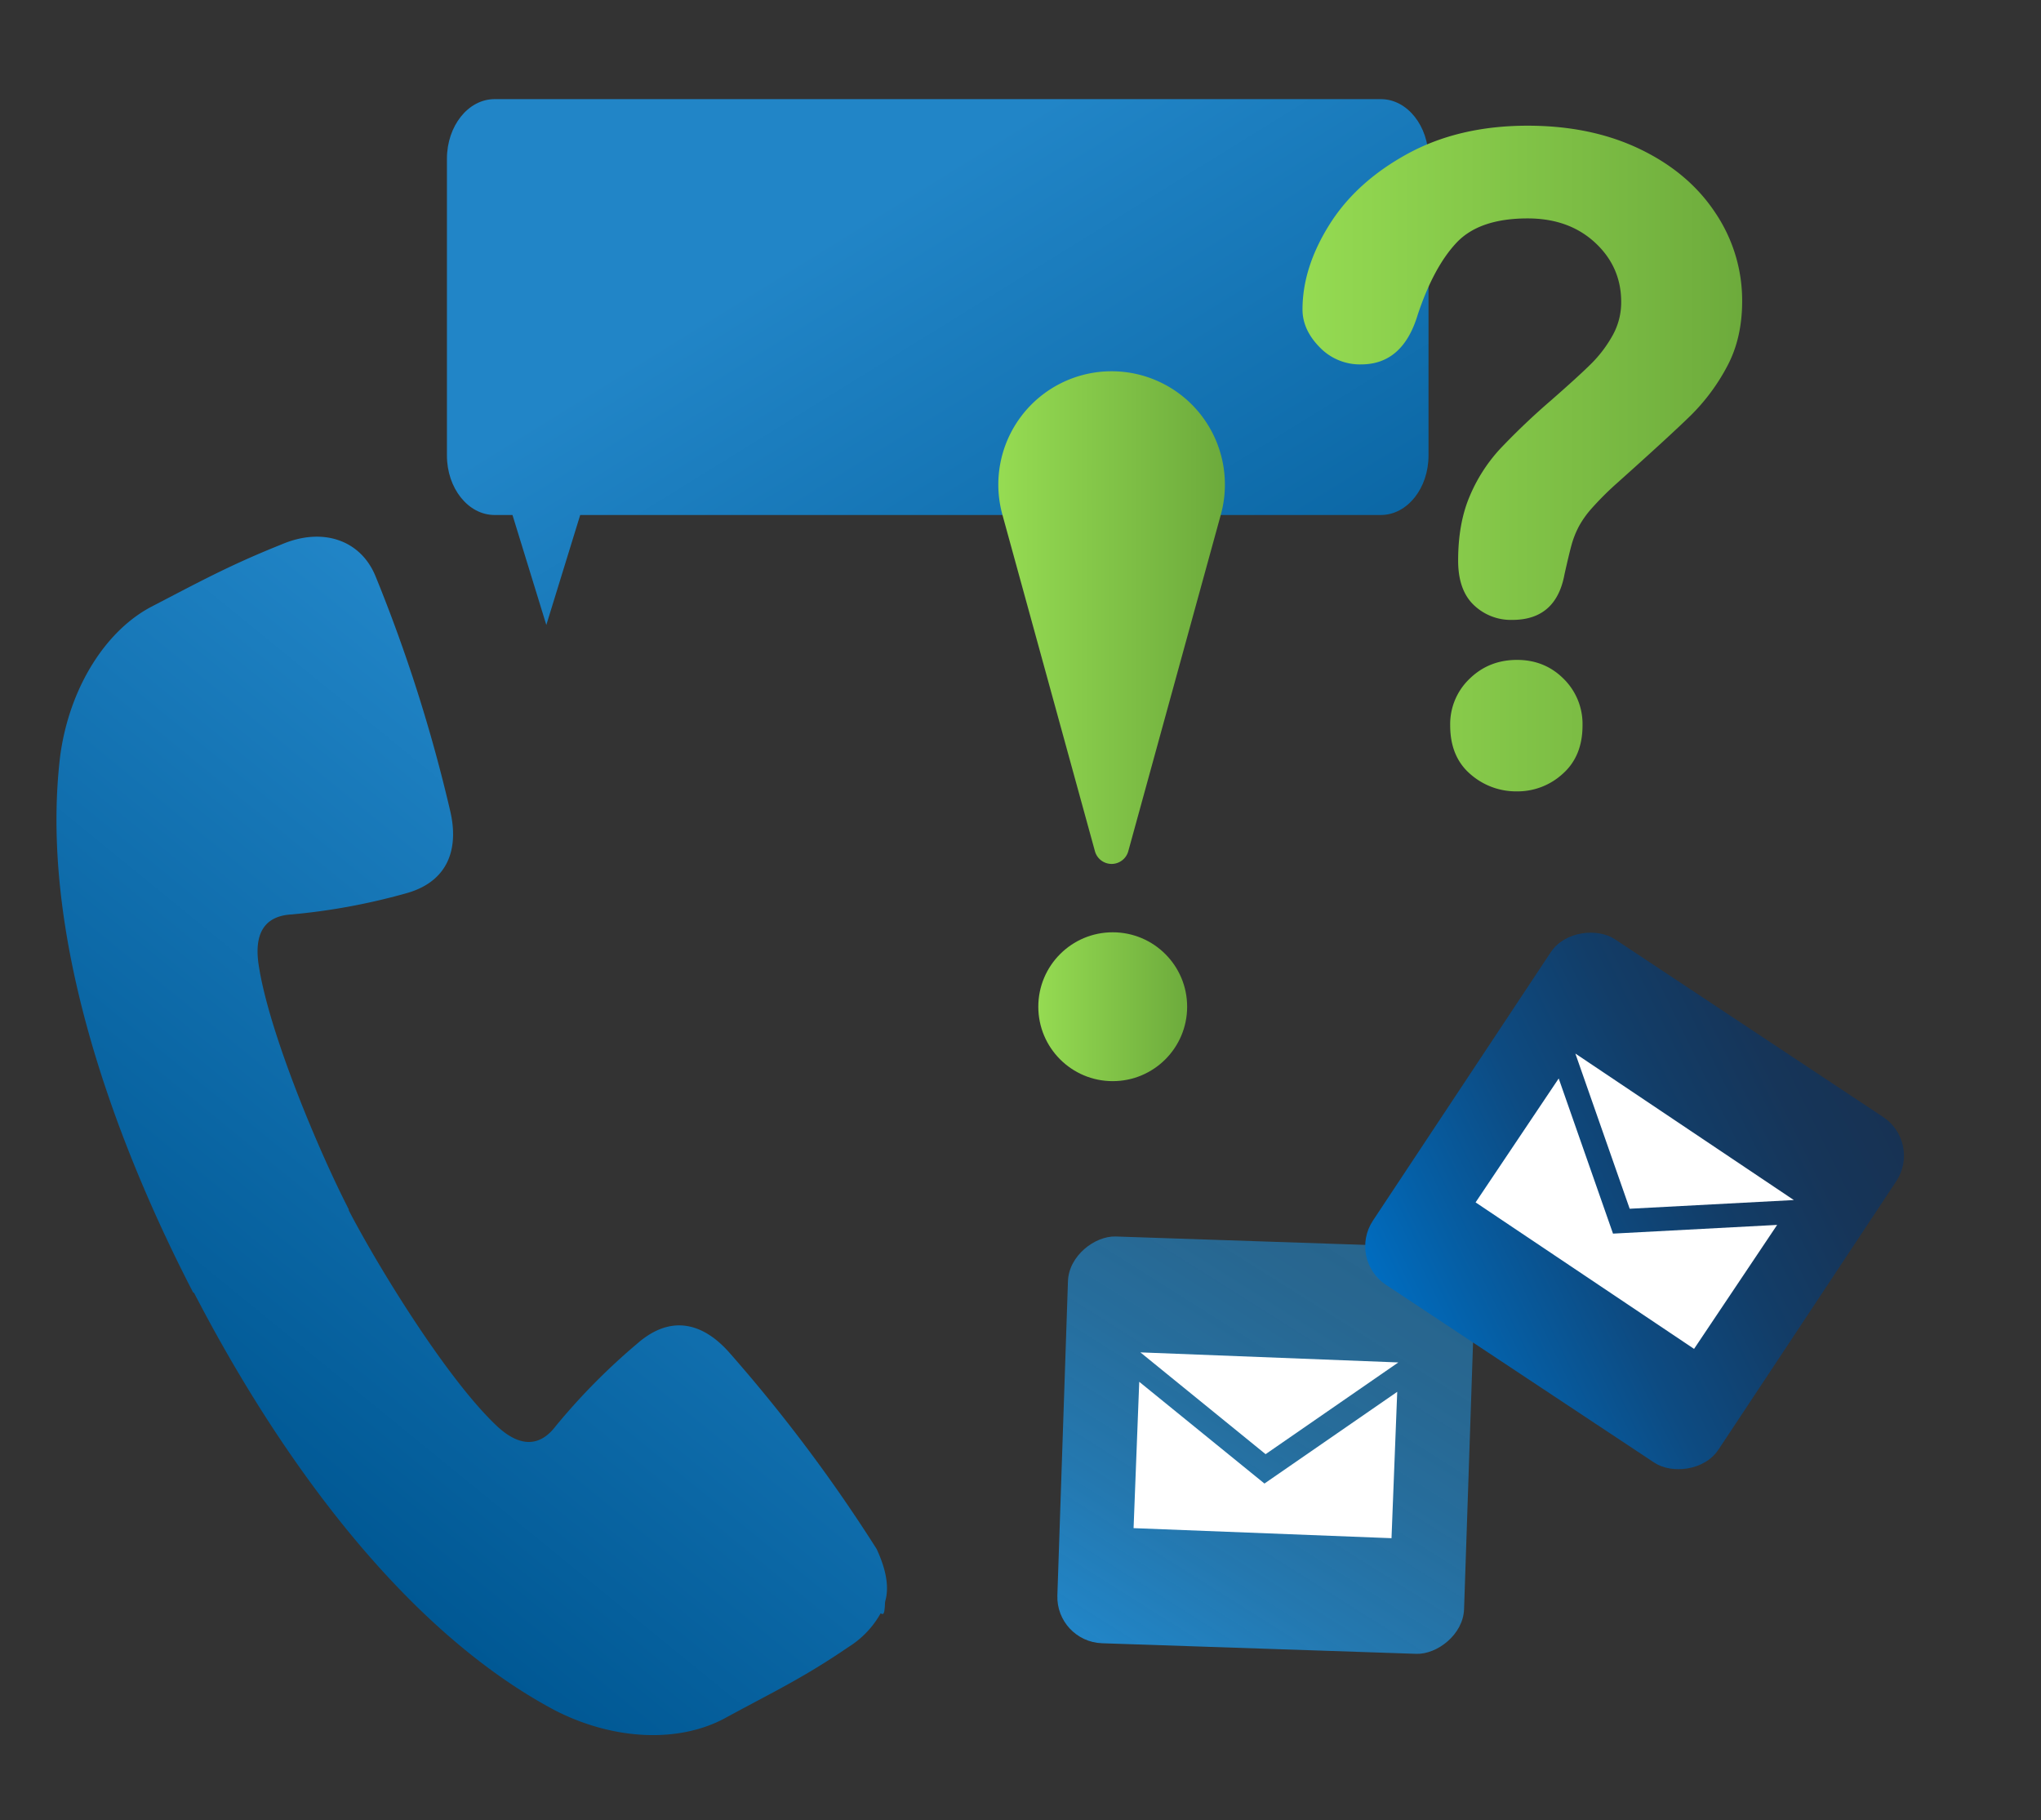
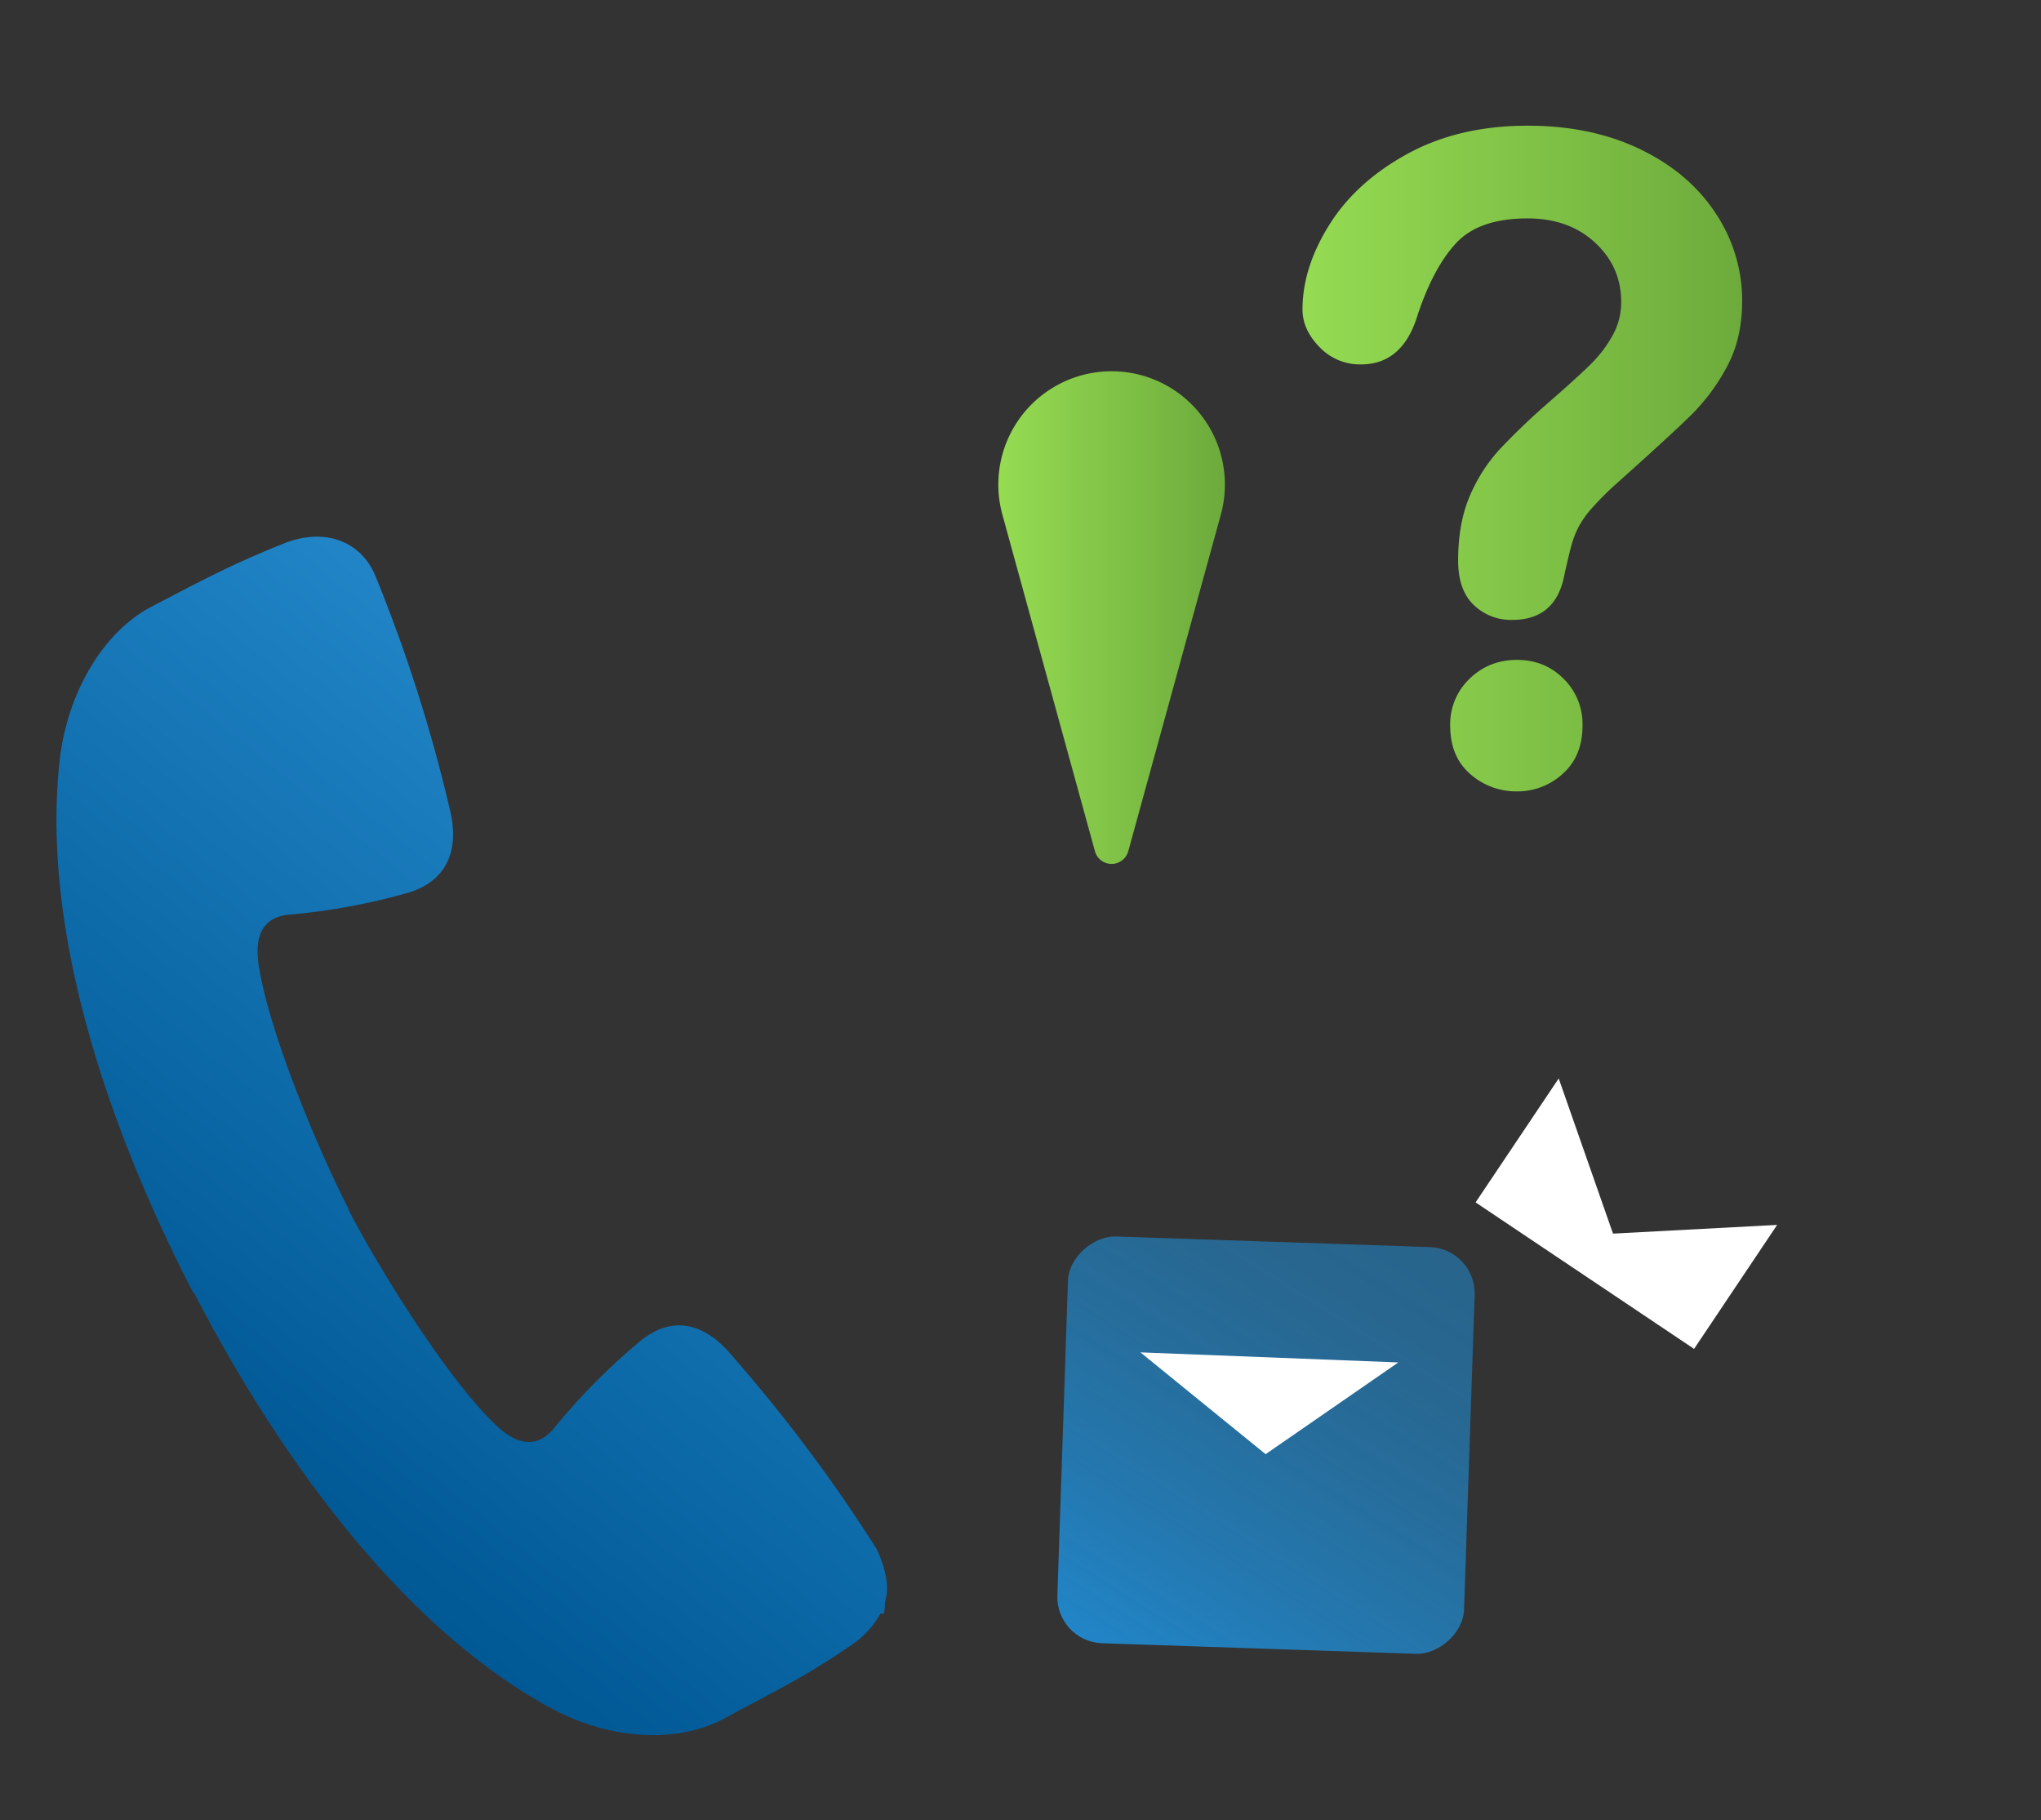
<svg xmlns="http://www.w3.org/2000/svg" xmlns:xlink="http://www.w3.org/1999/xlink" width="1153" height="1028" viewBox="0 0 1153 1028">
  <rect x="0" y="0" width="1153" height="1028" fill="#333333" stroke="none" />
  <defs>
    <linearGradient id="a" x1="466.83" y1="748.61" x2="244.45" y2="363.46" gradientTransform="matrix(0.99, 0.16, 0.16, -0.99, -168.78, 1145.14)" gradientUnits="userSpaceOnUse">
      <stop offset="0" stop-color="#2185c7" />
      <stop offset="1" stop-color="#005894" />
    </linearGradient>
    <linearGradient id="b" x1="495.15" y1="117.45" x2="735.83" y2="506.99" gradientTransform="matrix(1, 0, 0, 1, 0, 0)" xlink:href="#a" />
    <linearGradient id="c" x1="546.27" y1="338.05" x2="669.7" y2="338.05" gradientTransform="translate(19.98 10.78)" gradientUnits="userSpaceOnUse">
      <stop offset="0" stop-color="#95db52" />
      <stop offset="1" stop-color="#6dab3c" />
    </linearGradient>
    <linearGradient id="d" x1="566.57" y1="557.86" x2="650.65" y2="557.86" xlink:href="#c" />
    <linearGradient id="e" x1="627.03" y1="-985.74" x2="478.09" y2="-1240.65" gradientTransform="matrix(0, 1, 1, 0, 1828.41, 263.76)" gradientUnits="userSpaceOnUse">
      <stop offset="0" stop-color="#2185c7" stop-opacity="0.6" />
      <stop offset="0.2" stop-color="#2185c7" stop-opacity="0.63" />
      <stop offset="0.45" stop-color="#2185c7" stop-opacity="0.71" />
      <stop offset="0.73" stop-color="#2185c7" stop-opacity="0.84" />
      <stop offset="1" stop-color="#2185c7" />
    </linearGradient>
    <linearGradient id="f" x1="1015.9" y1="-471.99" x2="864" y2="-731.96" gradientTransform="matrix(0, 1, 1, 0, 1525.42, -261.54)" gradientUnits="userSpaceOnUse">
      <stop offset="0" stop-color="#173253" />
      <stop offset="0.16" stop-color="#163559" />
      <stop offset="0.37" stop-color="#123d68" />
      <stop offset="0.61" stop-color="#0d4b82" />
      <stop offset="0.85" stop-color="#055fa6" />
      <stop offset="1" stop-color="#006cbf" />
    </linearGradient>
    <linearGradient id="g" x1="735.81" y1="258.98" x2="984.19" y2="258.98" gradientTransform="matrix(1, 0, 0, 1, 0, 0)" xlink:href="#c" />
  </defs>
  <path d="M212.31,325.89A875.66,875.66,0,0,1,254.2,457.51c5.29,21.88-.89,40.82-25.54,47.28a357.41,357.41,0,0,1-63.9,11.72c-15.3.86-21.24,10.66-18.69,28.16,5.59,37.88,33.73,104.89,50.81,138.15a8.84,8.84,0,0,1,.23,1c17.31,33.23,55.56,95.08,83.2,121.29,12.74,12.11,24.26,12.73,33.63.42a359.84,359.84,0,0,1,46-46.56c19.24-16.92,37.51-11.58,52.27,5.26a883.44,883.44,0,0,1,83,110.68c4.6,9.89,7.42,20.3,4.95,29.25-.33,1.21-.18,3.24-.5,5a5,5,0,0,1-.57,2.27c-.37.42-1.09.18-1.6-.17a52.56,52.56,0,0,1-18.1,19c-25.89,17.68-42.26,25.22-69.73,40.18-25.62,13.9-62.29,13-96.27-4.42-87.43-46.52-157.66-146.69-203.75-235.73a1.91,1.91,0,0,1-.62-.39c-46-89.07-87-203.63-75-303.06,5.17-38.27,25.54-70.44,51.38-84.07,27.74-14.41,44.51-23.59,73.54-35.21C182.27,297.53,204,305,212.31,325.89Z" style="fill:url(#a)" />
-   <path d="M780.24,56h-501c-14.76.09-26.71,15.09-26.76,33.61V257.28c0,18.52,12,33.52,26.76,33.61h10.27L308.63,353l19.14-62.11H780.24C795,290.8,807,275.8,807,257.28V89.61C807,71.09,795,56.09,780.24,56Z" style="fill:url(#b)" />
  <path d="M689.68,290.67,637.39,480.8a9.77,9.77,0,0,1-18.84,0L566.26,290.67a64,64,0,1,1,123.42,0Z" style="fill:url(#c)" />
-   <circle cx="628.6" cy="568.64" r="42.04" style="fill:url(#d)" />
  <rect x="600.28" y="701.38" width="229.88" height="229.88" rx="26.14" transform="translate(-124.75 1503.61) rotate(-88.07)" style="fill:url(#e)" />
-   <polygon points="714.31 837.97 643.58 780.5 640.38 863.16 786.09 868.84 789.32 786.16 714.31 837.97" style="fill:#fff" />
  <polygon points="714.96 821.38 644.23 763.88 789.94 769.56 714.96 821.38" style="fill:#fff" />
-   <rect x="806.36" y="561.33" width="234.16" height="234.16" rx="26.14" transform="translate(-152.19 1073.38) rotate(-56.47)" style="fill:url(#f)" />
  <polygon points="911.22 696.8 880.54 609.16 833.59 679.16 957.01 761.91 1003.94 691.88 911.22 696.8" style="fill:#fff" />
-   <polygon points="920.64 682.75 889.95 595.09 1013.37 677.84 920.64 682.75" style="fill:#fff" />
  <path d="M735.81,174.78q0-23.59,15.15-47.81t44.21-40.11Q824.24,71,863,71q36,0,63.58,13.29t42.6,36.14a88.6,88.6,0,0,1,15,49.67q0,21.12-8.57,37a113.59,113.59,0,0,1-20.37,27.45q-11.79,11.55-42.35,38.87a171.12,171.12,0,0,0-13.53,13.53,54.47,54.47,0,0,0-7.58,10.68,52.8,52.8,0,0,0-3.85,9.69q-1.37,4.84-4.1,17-4.71,25.84-29.55,25.83a30.23,30.23,0,0,1-21.74-8.44q-8.81-8.44-8.81-25.09,0-20.87,6.45-36.14a91.87,91.87,0,0,1,17.14-26.82,393.15,393.15,0,0,1,28.81-27.44q15.9-13.92,23-21A71.37,71.37,0,0,0,911,189.44a38.15,38.15,0,0,0,4.84-18.88q0-19.87-14.78-33.53T863,123.37q-27.33,0-40.24,13.78t-21.86,40.61q-8.43,28.08-32,28.07A31.51,31.51,0,0,1,745.37,196Q735.82,186.21,735.81,174.78ZM857,447a39.08,39.08,0,0,1-26.45-9.81q-11.31-9.81-11.31-27.45a35.37,35.37,0,0,1,10.93-26.32q10.93-10.68,26.83-10.68,15.65,0,26.33,10.68A35.8,35.8,0,0,1,894,409.74q0,17.4-11.18,27.33A37.72,37.72,0,0,1,857,447Z" style="fill:url(#g)" />
</svg>